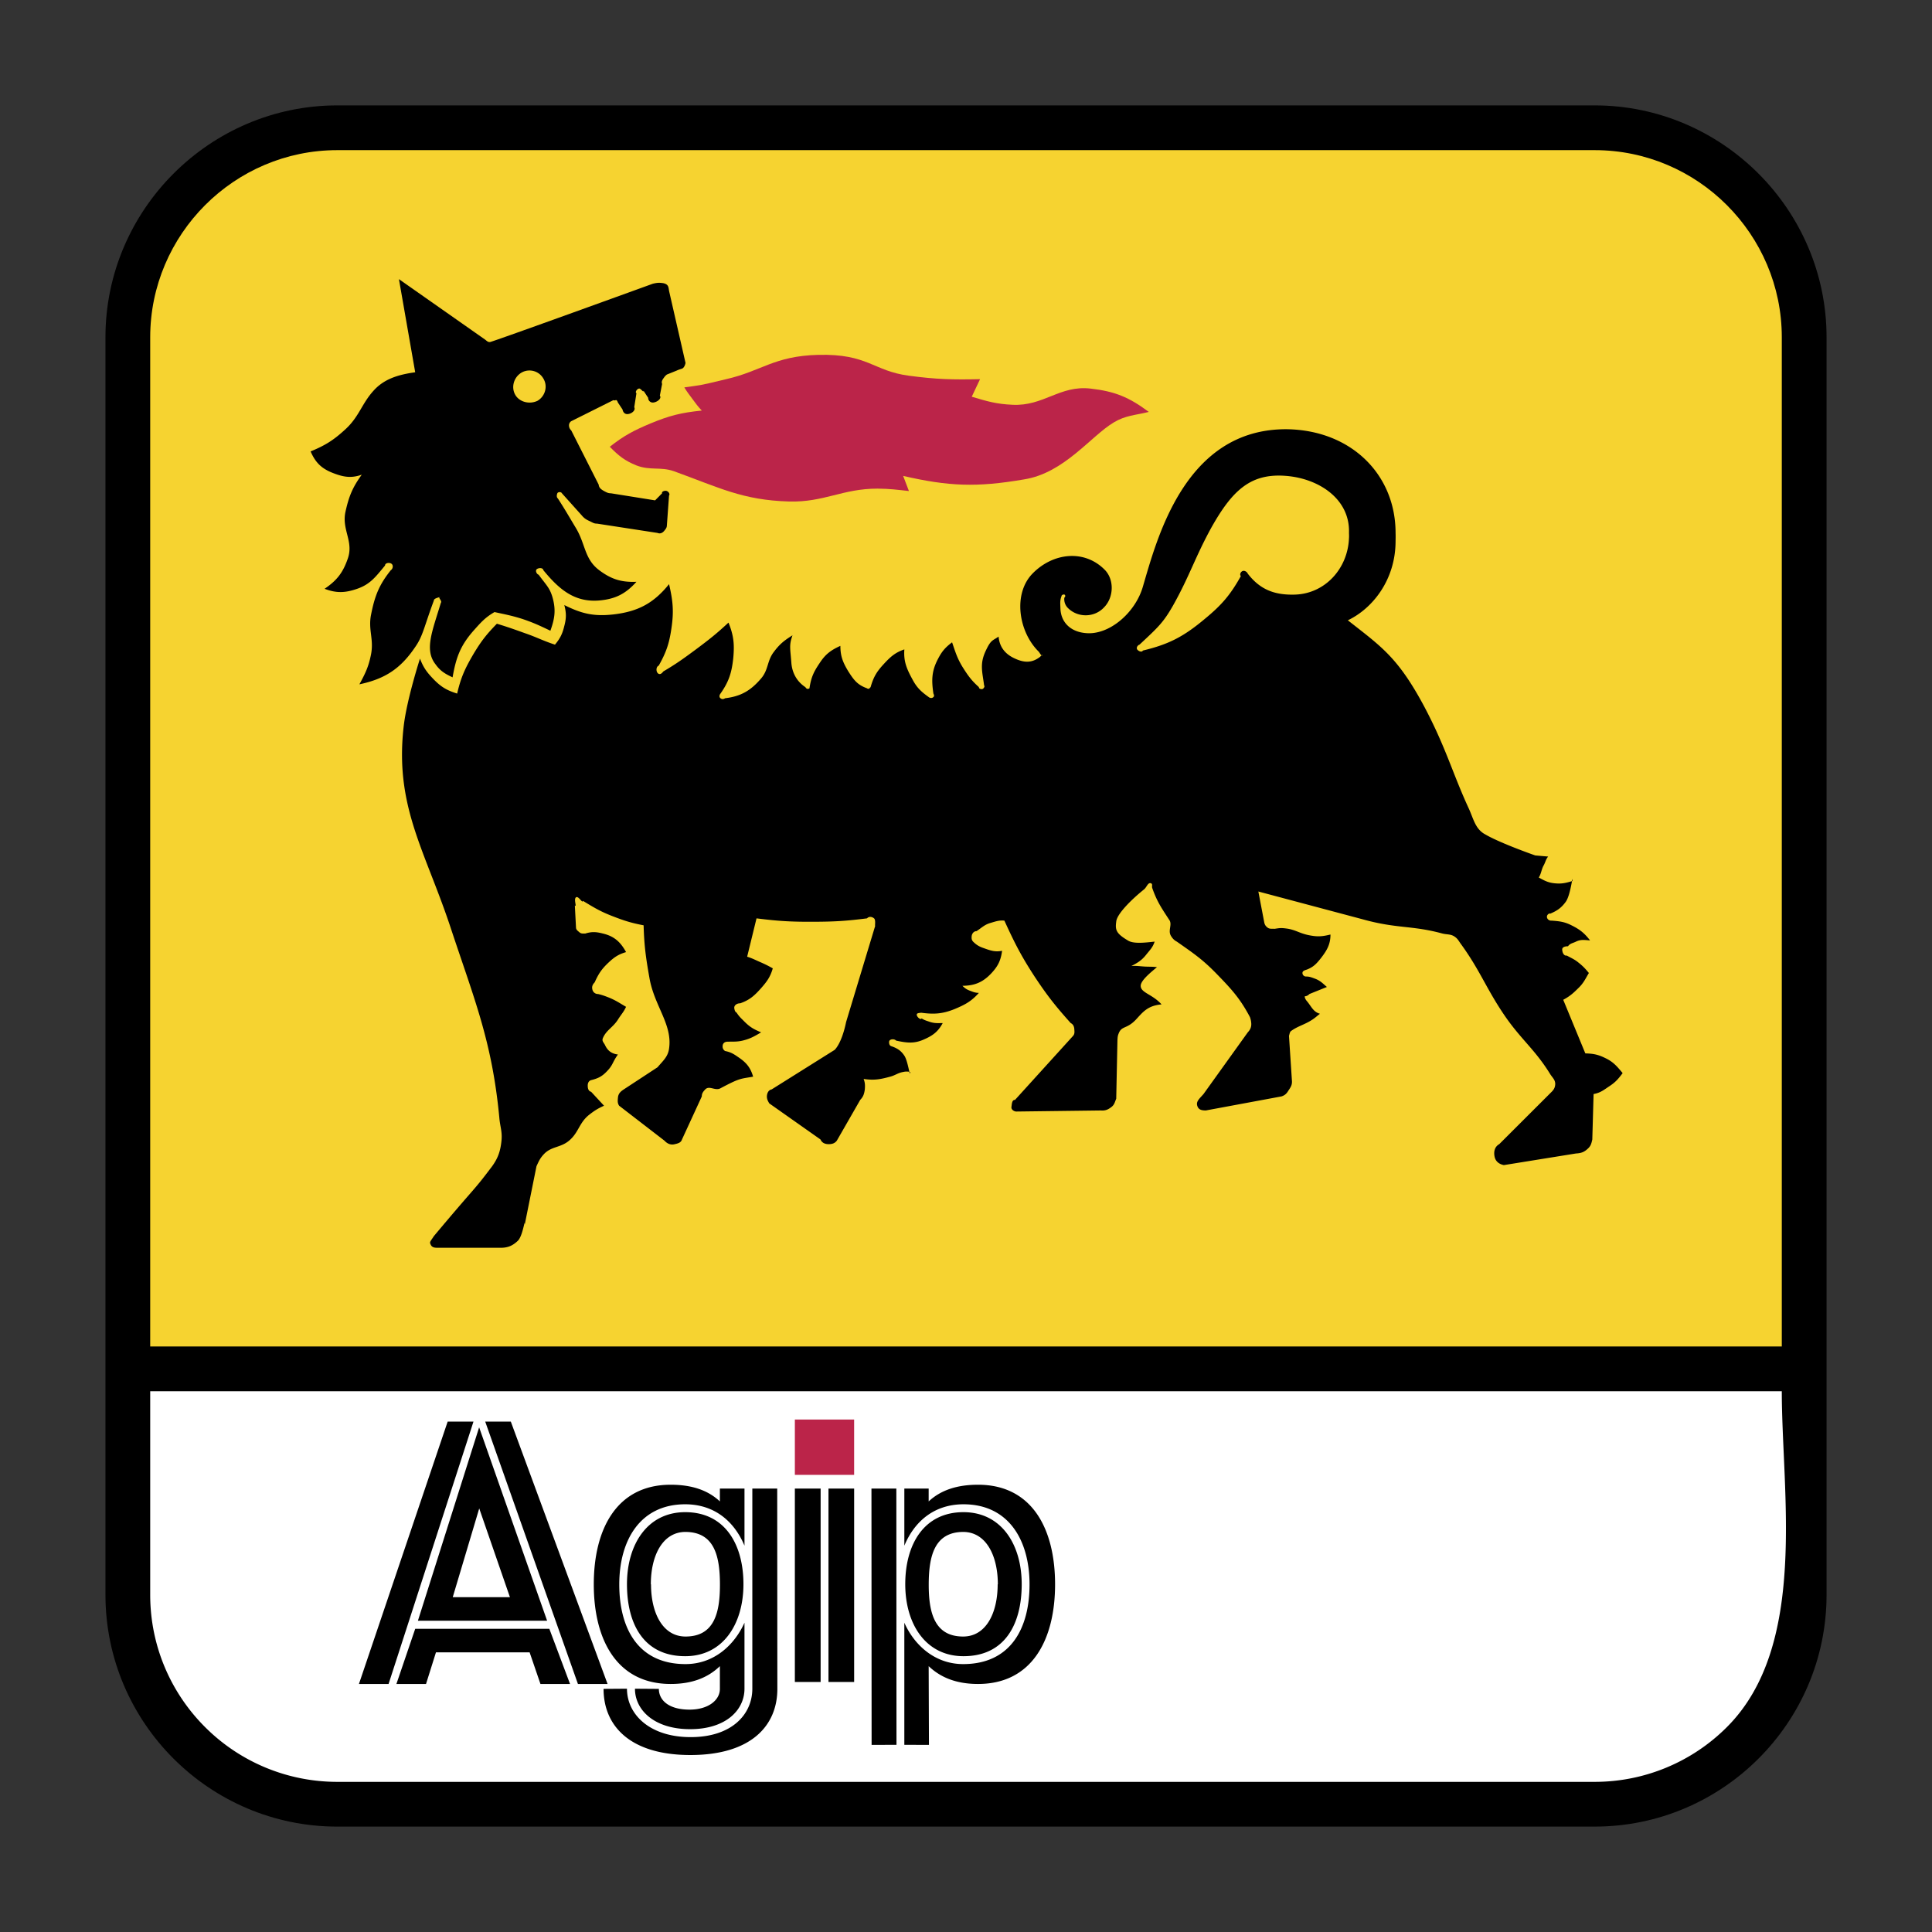
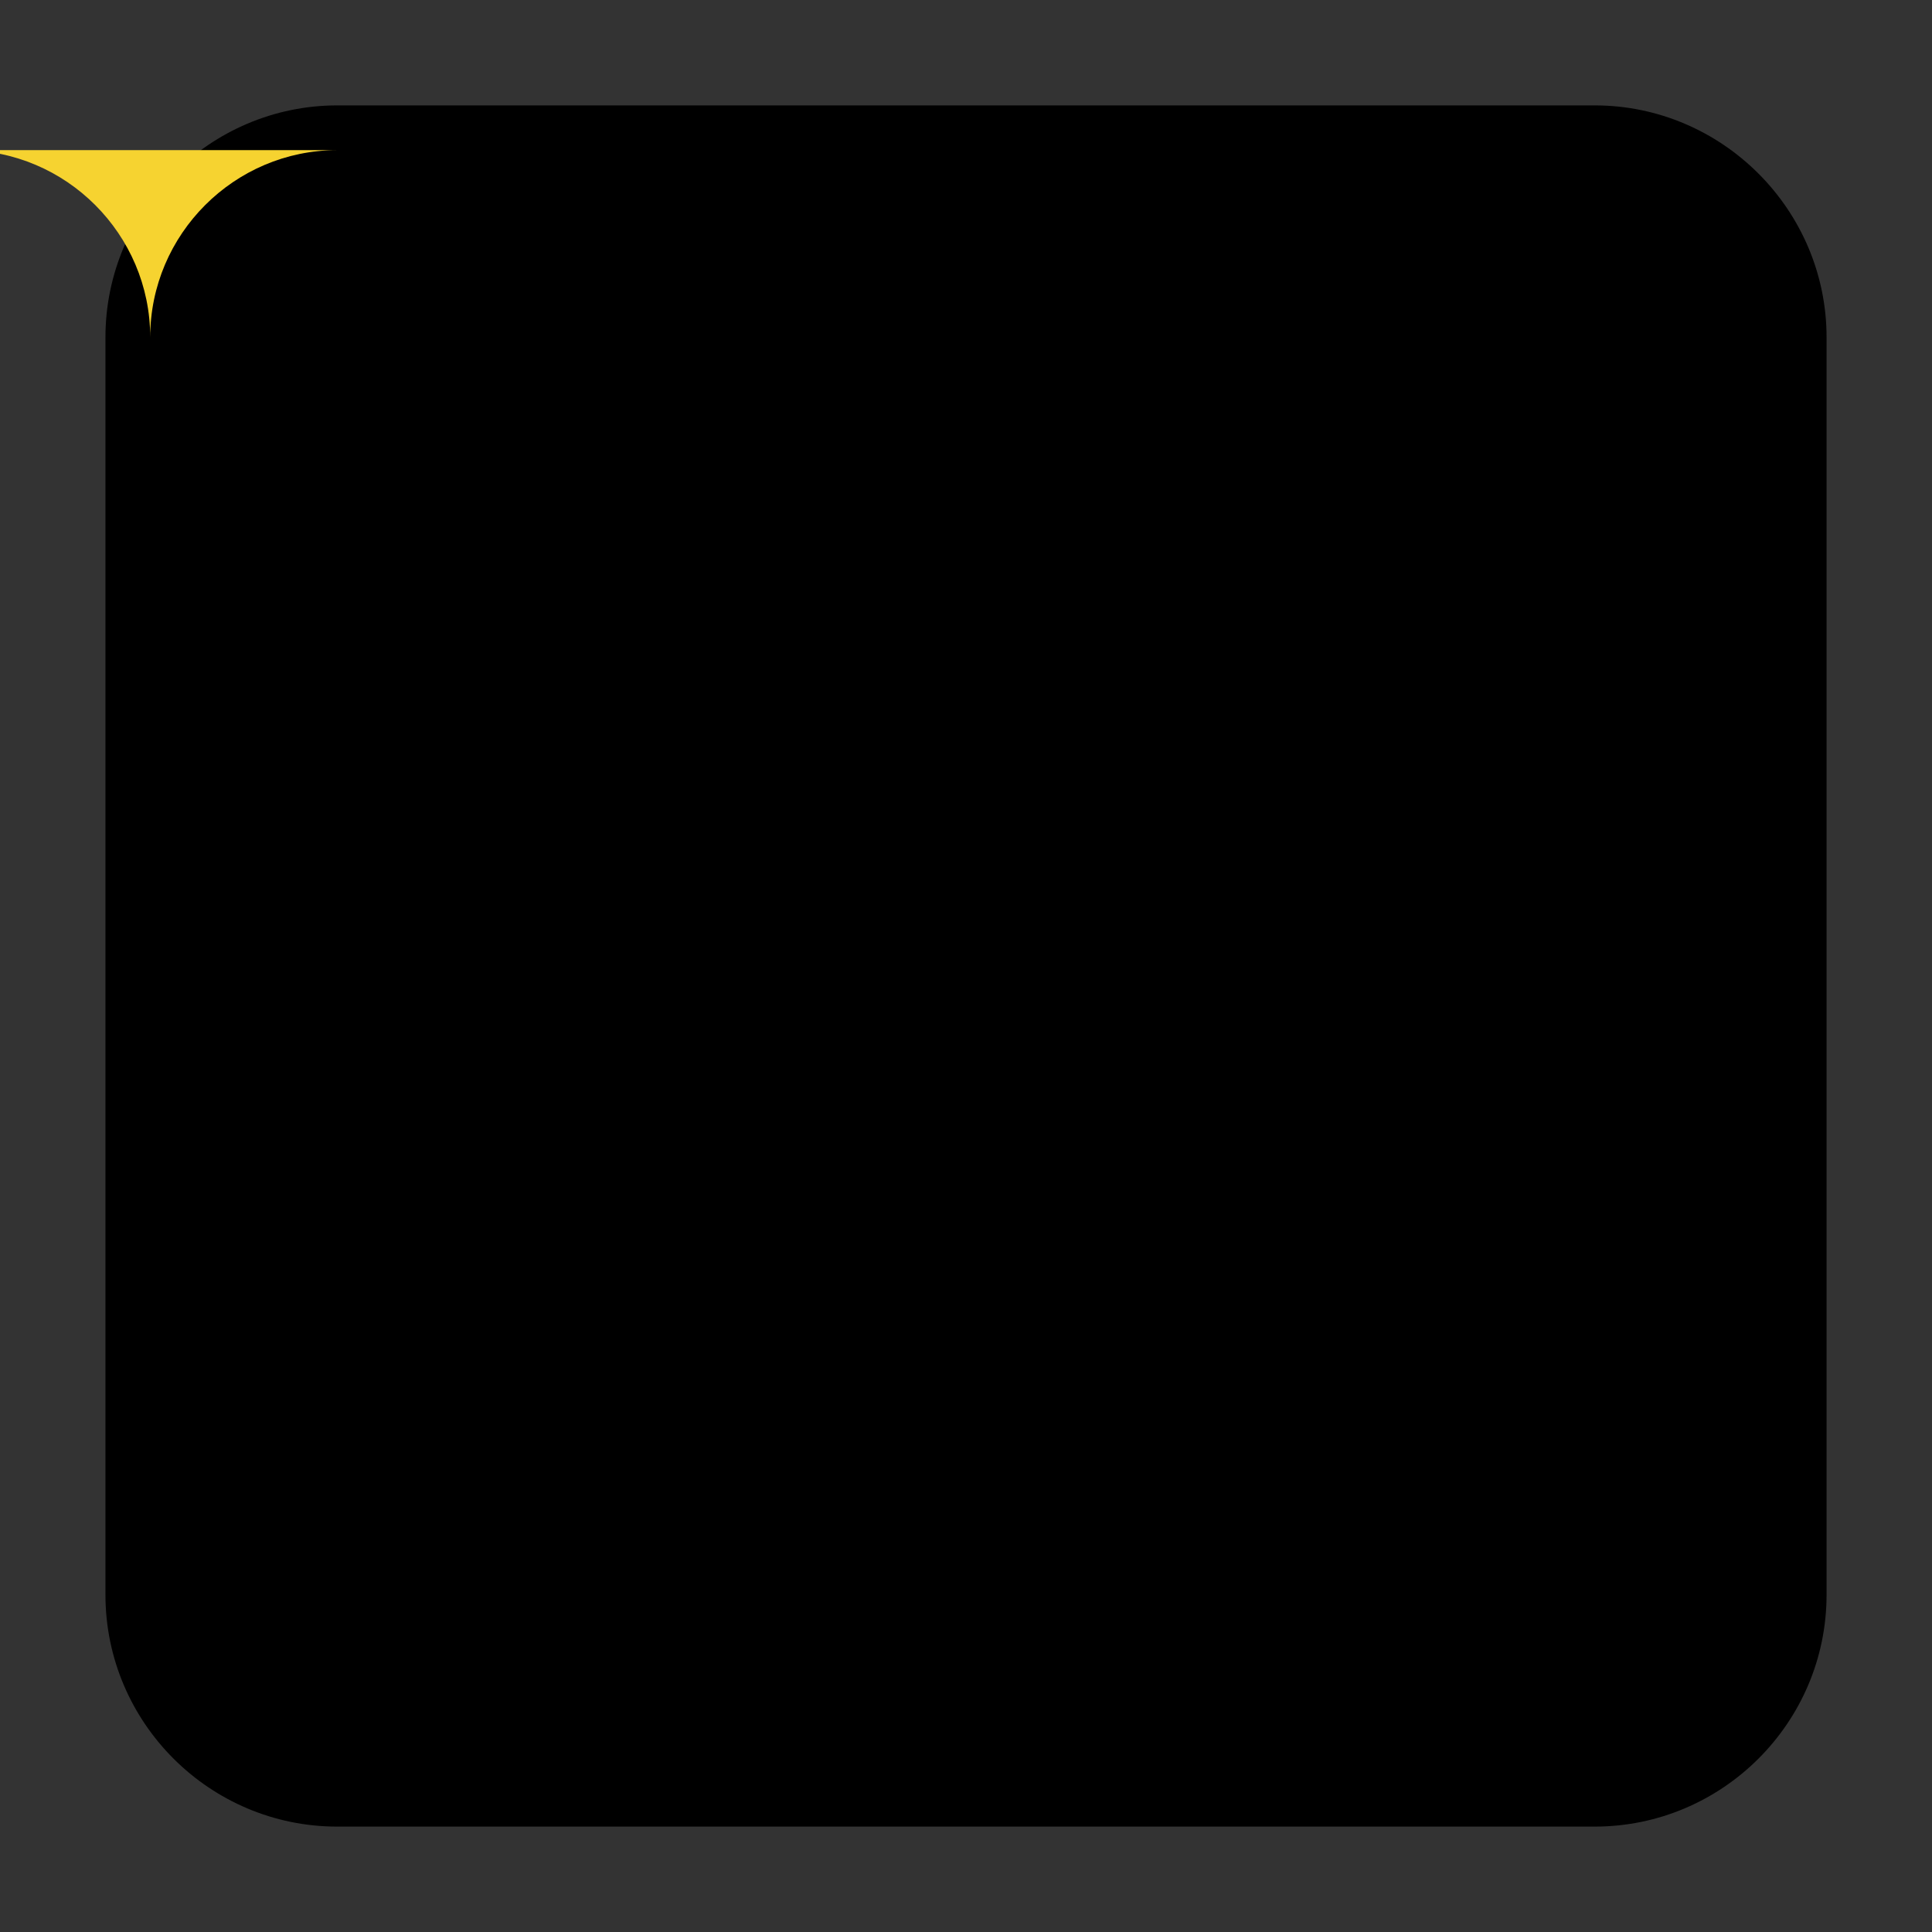
<svg xmlns="http://www.w3.org/2000/svg" width="2500" height="2500" viewBox="0 0 192.756 192.756">
  <rect x="0" y="0" width="192.756" height="192.756" fill="#333333" stroke="none" />
-   <path fill-rule="evenodd" clip-rule="evenodd" fill="#fff" fill-opacity="0" d="M0 0h192.756v192.756H0V0z" />
  <path d="M33.652 182.241c-6.357 0-12.139-2.587-16.331-6.772-4.195-4.188-6.799-9.972-6.8-16.36V33.653c0-6.358 2.602-12.142 6.793-16.334 4.196-4.197 9.979-6.803 16.336-6.804h125.452c6.359 0 12.145 2.607 16.342 6.805 4.189 4.192 6.791 9.974 6.793 16.331v125.455c-.002 6.39-2.605 12.175-6.803 16.363-4.193 4.185-9.973 6.771-16.33 6.771H33.652v.001z" />
-   <path d="M14.986 134.338H177.77V33.651c0-5.136-2.1-9.807-5.484-13.191-3.377-3.38-8.045-5.479-13.184-5.48H33.65c-5.136.001-9.801 2.1-13.179 5.479-3.384 3.385-5.485 8.056-5.485 13.194v100.685z" fill="#f6d330" />
-   <path d="M177.77 138.804H14.986v20.305c0 5.165 2.097 9.831 5.474 13.203a18.626 18.626 0 0 0 13.191 5.464h125.452a18.624 18.624 0 0 0 13.189-5.463c8.132-8.115 5.478-23.375 5.478-33.509z" fill="#fff" />
-   <path fill-rule="evenodd" clip-rule="evenodd" fill="#bb2449" d="M79.303 147.146v-5.518h5.914v5.518h-5.914zM60.839 44.574c1.433-1.128 2.381-1.619 4.066-2.328 1.891-.783 3.059-1.076 5.111-1.284-.395-.419-.585-.684-.927-1.149-.329-.448-.533-.691-.815-1.164 1.644-.236 1.27-.113 4.168-.818 3.548-.804 4.776-2.313 9.181-2.426 4.998-.124 5.471 1.608 9.061 2.081 2.751.366 4.332.402 7.096.345l-.829 1.75c1.555.465 2.456.733 4.067.804 3.104.159 4.719-1.972 7.787-1.615 2.428.275 3.846.86 5.812 2.328-1.375.338-2.32.342-3.49 1.044-2.322 1.389-4.936 5.043-8.938 5.685-4.762.818-7.542.698-12.081-.345l.575 1.509c-1.209-.134-1.904-.229-3.131-.24-3.474-.007-5.351 1.382-8.824 1.284-4.642-.13-6.979-1.39-11.505-3.026-1.326-.458-2.349-.043-3.724-.572-1.165-.473-1.771-.953-2.66-1.863z" />
+   <path d="M14.986 134.338V33.651c0-5.136-2.1-9.807-5.484-13.191-3.377-3.38-8.045-5.479-13.184-5.48H33.65c-5.136.001-9.801 2.1-13.179 5.479-3.384 3.385-5.485 8.056-5.485 13.194v100.685z" fill="#f6d330" />
  <path d="M92.659 158.071c.007-2.885.6-5.22 3.449-5.23 2.265.011 3.447 2.346 3.447 5.23h-.018c0 2.871-1.164 5.206-3.443 5.206-2.835 0-3.442-2.335-3.435-5.206zm-41.784 1.277l-3.062-8.852-2.642 8.852h5.704zm-9.18 2.353l6.109-19.296 6.782 19.296H41.695zm-2.145 6.309l1.876-5.505h13.381l2.066 5.505h-2.952l-1.08-3.153h-9.346l-.991 3.153H39.55zm8.86-26.177h2.554l9.653 26.177h-2.956l-9.251-26.177zM35.812 168.01h2.956l8.471-26.177h-2.575l-8.852 26.177zm38.465.473v-6.585c-1.023 2.268-3.076 4.129-5.883 4.129-4.729 0-6.609-3.558-6.609-7.949 0-4.408 2.087-7.995 6.581-7.995 2.984.004 4.92 1.773 5.912 4.13v-5.699h-2.455v1.283c-1.199-1.128-2.822-1.665-4.91-1.665-5.407 0-7.671 4.451-7.671 9.939 0 5.474 2.264 9.938 7.671 9.938 2.13 0 3.71-.62 4.91-1.777v2.268c0 1.133-1.171 2.07-3.027 2.07-2.073 0-3.061-.938-3.061-2.07l-2.385-.017c0 2.123 1.922 4.037 5.502 4.037 3.577.001 5.425-1.914 5.425-4.037zm.783 0v-19.97h2.483l.014 19.986c0 3.636-2.571 6.6-8.676 6.6-6.088 0-8.663-2.964-8.663-6.6l2.335-.017c0 2.539 2.236 4.831 6.355 4.831 4.127.001 6.152-2.291 6.152-4.83zm-3.231-10.412c.007 2.871-.582 5.206-3.435 5.206-2.265 0-3.442-2.335-3.442-5.206h-.018c0-2.885 1.182-5.22 3.446-5.23 2.868.011 3.442 2.346 3.449 5.23zm-9.276-.017c0 3.975 1.671 7.185 5.812 7.185 3.768 0 5.809-3.21 5.809-7.185 0-3.972-1.848-7.185-5.809-7.185-3.773 0-5.812 3.213-5.812 7.185zm20.104 9.758v-19.299h2.561v19.299h-2.561zm-3.354 0v-19.299h2.571v19.299h-2.571zm10.139 6.268l-.014-25.566h-2.483l.015 25.576 2.482-.01zm.783 0v-12.182c1.009 2.268 3.076 4.129 5.869 4.129 4.73 0 6.623-3.558 6.623-7.949 0-4.408-2.084-7.995-6.59-7.995-2.987.004-4.92 1.773-5.901 4.13v-5.699h2.427v1.283c1.213-1.128 2.835-1.665 4.924-1.665 5.424 0 7.688 4.451 7.688 9.939 0 5.474-2.264 9.938-7.688 9.938-2.117 0-3.711-.62-4.924-1.777l.028 7.857-2.456-.009zm11.711-16.026c0-3.972-2.039-7.185-5.809-7.185-3.947 0-5.81 3.213-5.81 7.185 0 3.975 2.039 7.185 5.81 7.185 4.141-.001 5.809-3.211 5.809-7.185zM65.127 28.309c.473-.113.649-.113 1.048-.057.519.113.519.384.575.762l1.644 7.195a1.13 1.13 0 0 1-.12.346c-.177.296-.236.18-.755.416l-.987.398c-.103.088-.163.135-.237.237-.166.226-.342.434-.236.698l-.226 1.164c.226.31-.325.691-.706.695a.46.46 0 0 1-.458-.47l-.458-.698c-.028.208-.282-.282-.473-.226-.198.049-.402.353-.24.465l-.219 1.39c.176.338-.311.691-.695.691-.265 0-.427-.2-.473-.458l-.462-.694c-.042-.125-.116-.29-.233-.237-.078.046-.148.007-.226 0l-4.196 2.096a.488.488 0 0 0-.223.461.671.671 0 0 0 .223.462l2.737 5.407c.028.321.25.479.532.638.251.131.398.226.691.226l4.405.705.698-.705c-.074-.177.282-.304.473-.226.176.07.338.297.219.458l-.219 3.03c-.018.19-.12.307-.237.455-.179.233-.426.353-.694.237l-6.031-.928c-.296.007-.444-.11-.712-.236-.353-.159-.561-.283-.811-.582l-1.982-2.208c-.07-.156-.38-.159-.458 0-.074.197-.084.402.06.525.737 1.139 1.107 1.802 1.802 2.955.963 1.612.829 3.076 2.321 4.197 1.213.906 2.201 1.211 3.71 1.154-1.079 1.199-2.099 1.721-3.71 1.862-2.469.205-4.006-1.107-5.573-3.016-.042-.257-.427-.257-.635-.124-.208.127-.056.509.162.572.77 1.059 1.125 1.312 1.404 2.335.328 1.228.194 2.053-.233 3.252-1.068-.508-1.671-.797-2.782-1.171-1.062-.338-1.697-.451-2.794-.691-.944.547-1.361 1.037-2.098 1.862-1.315 1.496-1.742 2.684-2.084 4.649-.755-.346-1.231-.642-1.686-1.278-1.153-1.453-.356-3.259.519-6.165.162-.161-.339-.564-.106-.578.269-.014-.62.088-.592.353-.974 2.61-1.091 3.544-1.863 4.641-1.446 2.147-2.998 3.182-5.569 3.725.606-1.115.928-1.785 1.168-3.027.281-1.509-.311-2.44 0-3.946.366-1.848.797-2.953 1.963-4.41.222-.145.269-.497.075-.642-.205-.158-.649-.095-.649.173-.917 1.098-1.449 1.862-2.778 2.321-1.2.416-2.07.451-3.253 0 1.228-.833 1.835-1.609 2.321-3.027.593-1.707-.621-2.871-.24-4.641.342-1.548.699-2.434 1.629-3.717-1.107.395-1.922.219-3.02-.226-1.061-.444-1.622-1.034-2.084-2.095 1.478-.613 2.292-1.122 3.474-2.211 1.361-1.245 1.629-2.55 2.793-3.834 1.037-1.164 2.413-1.608 4.168-1.852l-1.623-9.292 8.606 6.038c.163.126.261.25.473.24.28-.023 16.246-5.818 16.246-5.818zm83.838 55.349c1.729.828 4.205 1.688 4.205 1.688.504.046.801.07 1.287.112-.254.318-.264.575-.473.932-.217.434-.207.748-.459 1.16.594.328.961.526 1.641.582.668.06 1.062-.039 1.732-.236.014-.856-.176 1.411-.699 2.099-.443.593-.824.857-1.523 1.157-.176-.05-.365.162-.338.353.029.218.24.37.473.346.783.06 1.277.113 1.969.465.842.416 1.285.769 1.861 1.509-.547-.035-.902-.12-1.404.12-.324.163-.592.169-.799.466-.266-.007-.604.077-.576.345.014.286.162.631.459.582.459.258.754.364 1.148.688.463.366.686.606 1.053 1.051-.367.613-.529 1.009-1.053 1.51-.527.525-.854.812-1.506 1.163l2.205 5.348c.797.021 1.27.112 1.982.462.811.385 1.164.814 1.742 1.506-.428.564-.695.89-1.285 1.28-.592.392-.916.681-1.615.808l-.129 4.535c-.088.389-.145.652-.459.925-.355.335-.666.444-1.168.469l-7.197 1.16c-.459-.095-.816-.349-.92-.821-.113-.512 0-1.013.461-1.27l5.23-5.224c.24-.236.355-.473.355-.818-.027-.405-.264-.578-.49-.924-1.506-2.451-2.895-3.449-4.521-5.805-1.861-2.713-2.469-4.543-4.404-7.203-.219-.297-.297-.498-.59-.706-.4-.296-.768-.212-1.27-.338-3.02-.822-4.525-.466-7.896-1.404l-10.449-2.783.576 3.016c.043.264.133.43.354.592.205.148.396.092.691.113.537-.078.639-.113 1.379 0 .887.176 1.225.521 2.332.688.699.116 1.156.053 1.863-.117 0 .973-.34 1.556-.93 2.328-.443.557-.736.896-1.406 1.161-.205.07-.459.127-.459.349 0 .193.162.356.361.35.365 0 .57.099.926.229.504.198.742.459 1.152.815l-1.74.701c-.338.342-.537.128-.459.342.057.209.148.3.281.463.41.525.59.987 1.225 1.167-.297.226-.441.374-.752.582-.797.525-1.467.642-2.158 1.16-.105.109-.119.265-.18.462l.297 4.525c.018.391-.135.61-.354.935-.18.304-.355.474-.695.582l-7.539 1.4c-.354 0-.664-.039-.814-.35-.236-.501.119-.766.578-1.287l4.418-6.158c.256-.275.371-.536.344-.924a2.19 2.19 0 0 0-.125-.586c-.973-1.848-1.826-2.779-3.293-4.288-1.404-1.45-2.275-2.039-4.006-3.252-.238-.12-.428-.303-.594-.589-.297-.508.119-1.041-.115-1.506-.873-1.34-1.26-1.891-1.744-3.255-.059-.176.057-.385-.105-.462-.32-.138-.426.353-.693.586-1.303 1.044-2.752 2.497-2.795 3.245-.115.82 0 1.171 1.154 1.861.531.353 1.641.236 2.678.12-.182.561-.445.811-.816 1.27-.455.585-.842.821-1.506 1.167.533-.045.844.029 1.391.054.457.021.693 0 1.166.057-.709.585-1.625 1.351-1.625 1.861 0 .706 1.152.818 2.08 1.855-1.389.12-1.861.766-2.557 1.517-.928.98-1.418.586-1.725 1.39-.105.262-.105.43-.119.705l-.121 5.799c-.148.343-.176.593-.473.821-.338.262-.605.384-1.051.35l-8.352.105c-.277.036-.621-.177-.578-.455.045-.3.045-.716.355-.705l5.795-6.388c.18-.211.135-.416.121-.698-.029-.265-.121-.458-.357-.578-1.52-1.696-2.338-2.729-3.607-4.645-1.344-2.063-1.979-3.319-3.012-5.576-.537-.05-.861.078-1.391.232-.605.177-.861.473-1.389.818-.254 0-.43.208-.477.455-.027.232-.027.413.135.589.369.367.652.516 1.152.681.648.236 1.08.363 1.742.236-.131.949-.395 1.51-1.047 2.215-.844.91-1.668 1.267-2.91 1.276.237.24.398.346.692.47.359.13.564.236.949.236-.759.854-1.393 1.185-2.438 1.622-1.227.49-2.07.529-3.372.353.134.028-.268.004-.356.109-.162.194.342.688.455.462.296.198.508.236.833.354.473.147.769.119 1.27.112-.458.854-.977 1.241-1.862 1.63-.987.444-1.714.353-2.793.119-.176-.204-.666-.166-.695.109-.017.208.046.406.237.455.589.205.945.435 1.284.941.374.554.565 2.304.579 1.626a1.459 1.459 0 0 0-.695 0c-.518.089-.769.325-1.287.466-1.005.274-1.623.385-2.659.229.148.384.148.642.12 1.044-.064.444-.151.729-.458 1.044l-2.335 4.07c-.18.235-.402.327-.697.346-.417.027-.77-.089-.932-.463l-5.114-3.604c-.134-.239-.236-.412-.236-.694.014-.335.162-.639.476-.698l6.278-3.939s.699-.586 1.153-2.793l2.917-9.643c-.105.261.085-.529-.134-.691-.208-.176-.508-.211-.698 0-2.011.254-3.175.331-5.234.339-2.258.013-3.545-.054-5.791-.339l-.935 3.827c.561.172.857.349 1.393.575.473.211.72.338 1.164.585-.247.854-.575 1.306-1.164 1.976-.67.755-1.143 1.182-2.088 1.513-.296-.007-.606.173-.592.462.032.205.063.374.24.473.254.402.473.582.812.925.532.528.931.747 1.629 1.036-.68.405-1.097.643-1.848.825-.578.134-.935.092-1.51.109-.24 0-.43.124-.473.346-.042.25.029.444.233.582.536.106.833.275 1.277.586.811.535 1.255 1.037 1.523 1.975-1.291.229-1.291.113-3.255 1.156-.533.297-1.108-.311-1.524.117-.208.226-.342.392-.342.698l-1.979 4.299c-.102.314-.385.389-.709.463-.398.105-.741-.028-1.034-.346l-4.525-3.489c-.176-.268-.147-.493-.12-.803.035-.402.253-.607.578-.822l3.372-2.211c.543-.646 1.037-1.037 1.15-1.855.359-2.437-1.479-4.25-1.961-7.082-.359-2.028-.518-3.181-.578-5.227-1.256-.24-1.954-.465-3.15-.931-1.185-.462-1.802-.84-2.899-1.506-.056.293-.444-.533-.695-.356-.261.197.12 1.022-.116.818l.116 2.215c.015.218.177.311.338.455.18.158.356.124.593.124.652-.198 1.08-.17 1.746 0 1.125.267 1.759.832 2.317 1.854-.766.226-1.164.497-1.742 1.037-.691.649-1.001 1.114-1.39 1.982-.204.208-.297.416-.233.694a.565.565 0 0 0 .571.469c.416.099.653.188 1.051.342.712.286 1.079.551 1.742.936-.247.535-.5.776-.811 1.276-.5.786-1.167 1.044-1.506 1.855-.117.296.102.438.222.694.268.571.666.857 1.284.932-.589.814-.459 1.04-1.167 1.745-.455.466-.856.649-1.506.812-.254.07-.353.317-.339.582 0 .265.084.525.339.582l1.287 1.389c-.638.287-.977.505-1.513.926-.988.803-1.016 1.756-1.979 2.563-.871.729-1.802.543-2.557 1.396-.353.388-.473.681-.691 1.153l-1.171 5.82c.015-.691-.19 1.143-.694 1.622-.562.536-1.079.719-1.845.691h-5.826c-.519 0-.875.057-1.037-.353-.116-.227 0-.289.339-.812 4.422-5.284 3.787-4.285 5.812-6.97.579-.805.825-1.495.931-2.55.091-.914-.148-1.415-.219-2.325-.727-7.632-2.501-11.786-4.896-19.045-1.123-3.368-2.331-6.1-3.256-8.776-1.182-3.422-1.899-6.753-1.385-11.21.31-2.678 1.623-6.737 1.623-6.737.359.934.712 1.393 1.39 2.091.74.755 1.318 1.083 2.32 1.396.374-1.622.786-2.511 1.629-3.95.769-1.28 1.298-1.96 2.335-3.019 1.093.332 1.7.55 2.779.938 1.2.409 1.82.763 3.016 1.15.519-.627.741-1.072.931-1.862.208-.776.208-1.298 0-2.088 1.746.875 2.959 1.15 4.892.936 2.441-.283 4.006-1.097 5.559-3.023.388 1.678.49 2.712.236 4.412-.219 1.513-.518 2.391-1.269 3.721-.293.106-.293.678 0 .818.179.078.342-.077.458-.239 1.33-.783 2.024-1.291 3.256-2.201 1.312-.98 2.052-1.559 3.248-2.674.532 1.312.606 2.187.472 3.594-.163 1.443-.441 2.303-1.269 3.488-.117.148-.152.353 0 .466.134.116.31.105.455 0 1.587-.19 2.561-.762 3.597-1.976.755-.881.575-1.759 1.284-2.666.578-.769 1.037-1.136 1.848-1.636-.353.973-.226 1.28-.12 2.673.063 1.044.536 1.926 1.404 2.497 0 0 .12.197.222.169.088-.007.194 0 .194-.106.162-1.043.413-1.587.991-2.44.574-.889 1.107-1.298 2.085-1.742 0 1.037.254 1.657.797 2.554.535.832.885 1.333 1.862 1.679 0 .056.324.052.236.056-.088.021.12-.169.12-.169.279-.98.589-1.517 1.27-2.258.681-.744 1.153-1.185 2.098-1.509-.088 1.213.24 1.947.818 3.012.438.818.854 1.199 1.609 1.742.148.126.353.126.472 0 .106-.088.06-.226 0-.346-.205-1.365-.176-2.274.473-3.488.384-.737.723-1.125 1.39-1.626.338.987.501 1.562 1.037 2.448.543.861.881 1.347 1.641 2.024-.031.19.355.275.455.113.078-.092.135-.197.062-.286-.18-1.393-.459-2.148.176-3.481.516-1.101.678-.97 1.27-1.39.09 1.054.668 1.763 1.641 2.197.891.406 1.67.469 2.5-.18 0 0 .248-.275.219-.162-.055.176-.291-.286-.352-.346-2.025-1.982-2.617-5.816-.576-7.844 2.025-2.031 5.111-2.38 7.141-.346.99.984.928 2.783-.061 3.773-.973 1.044-2.674 1.044-3.65 0-.412-.473-.297-.991-.297-.991.107-.046.117-.257 0-.292-.131-.035-.293.049-.293.176-.162.416-.119.706-.105 1.167.029 1.386.977 2.373 2.539 2.5 2.34.22 4.951-2.045 5.693-4.648 1.406-4.761 4.201-15.801 14.414-15.691 6.387.116 10.793 4.532 10.793 10.341.014.313 0 .814 0 .814 0 3.887-2.309 6.74-4.762 7.907 3.383 2.659 5.012 3.703 7.672 8.698 2.143 4.07 2.793 6.623 4.408 10.108.473 1.051.648 2.038 1.639 2.56.227.134.489.268.772.404zm-14.377-29.963c.018-.17 0-.525 0-.525.119-3.369-2.984-5.424-6.264-5.689-3.508-.289-5.34 1.389-7.439 5.107-1.607 2.906-2.205 4.888-3.826 7.78-.992 1.75-1.51 2.211-3.373 3.95-.189.06-.338.296-.232.473.131.183.473.321.572.113 2.631-.628 4.098-1.417 6.164-3.146 1.686-1.39 2.545-2.376 3.611-4.281-.133-.134-.045-.375.113-.473.191-.133.477.008.578.233 1.215 1.581 2.66 2.137 4.643 2.088 3.074-.065 5.336-2.611 5.453-5.63zM51.38 39.34c.395.766 1.445 1.044 2.257.642.759-.455 1.037-1.446.578-2.208a1.598 1.598 0 0 0-2.123-.632c-.768.406-1.128 1.395-.712 2.198z" fill-rule="evenodd" clip-rule="evenodd" />
</svg>